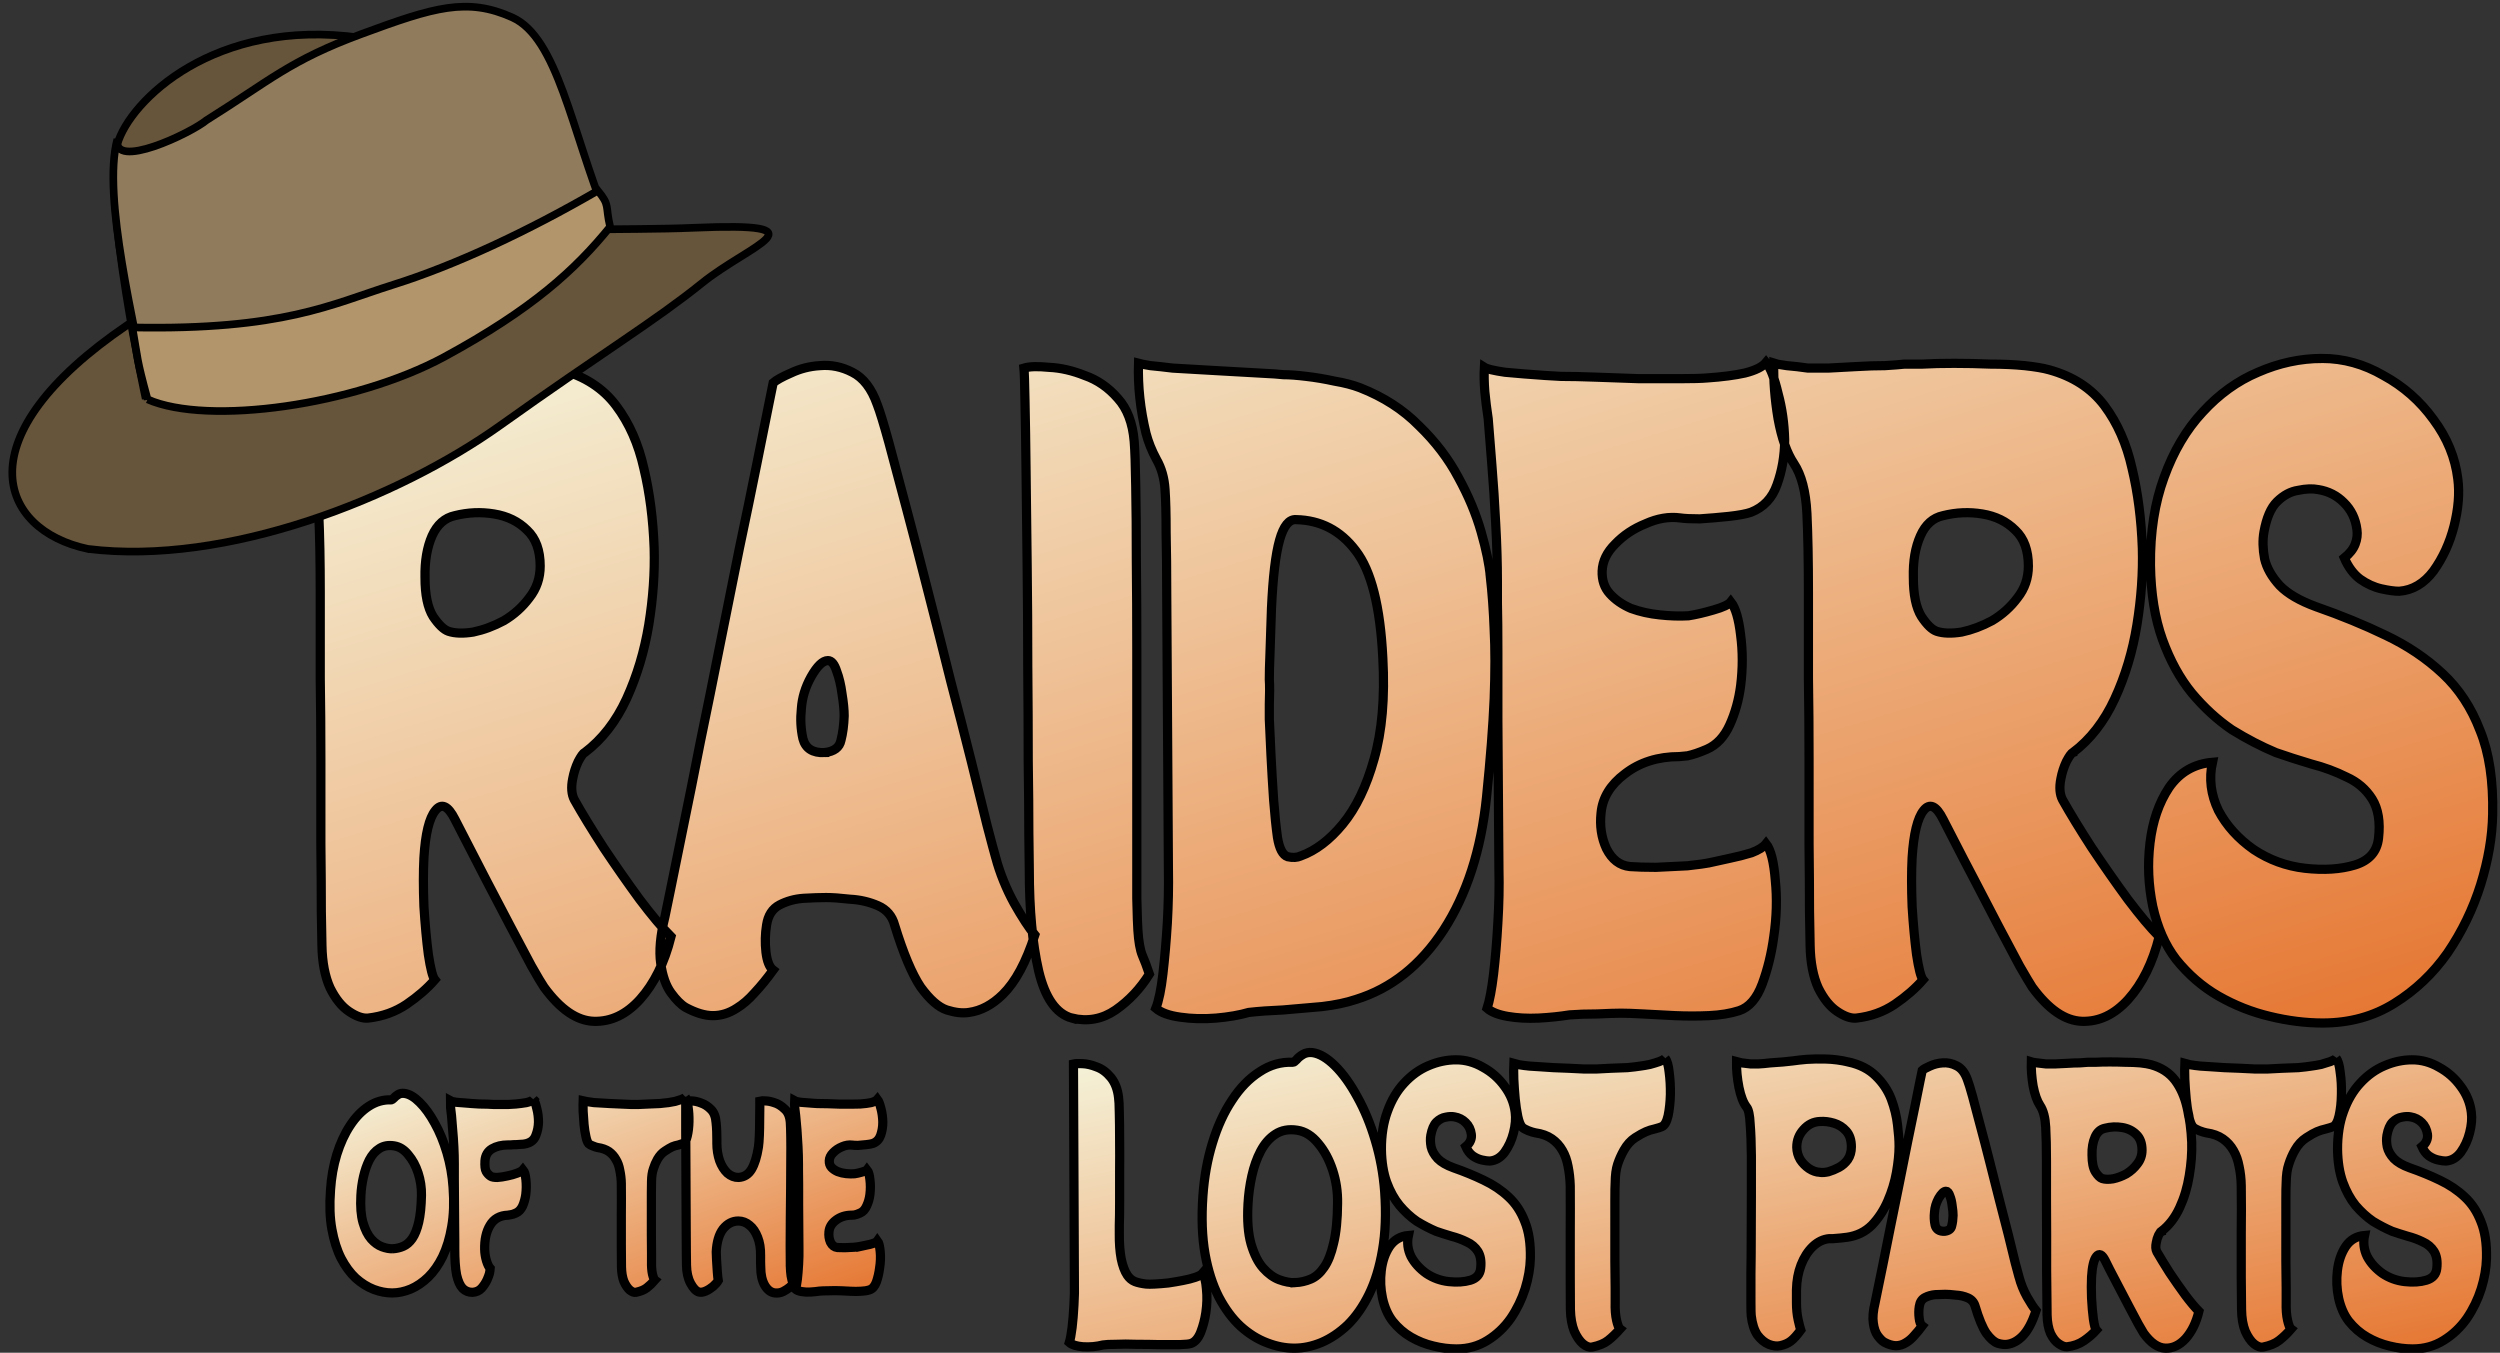
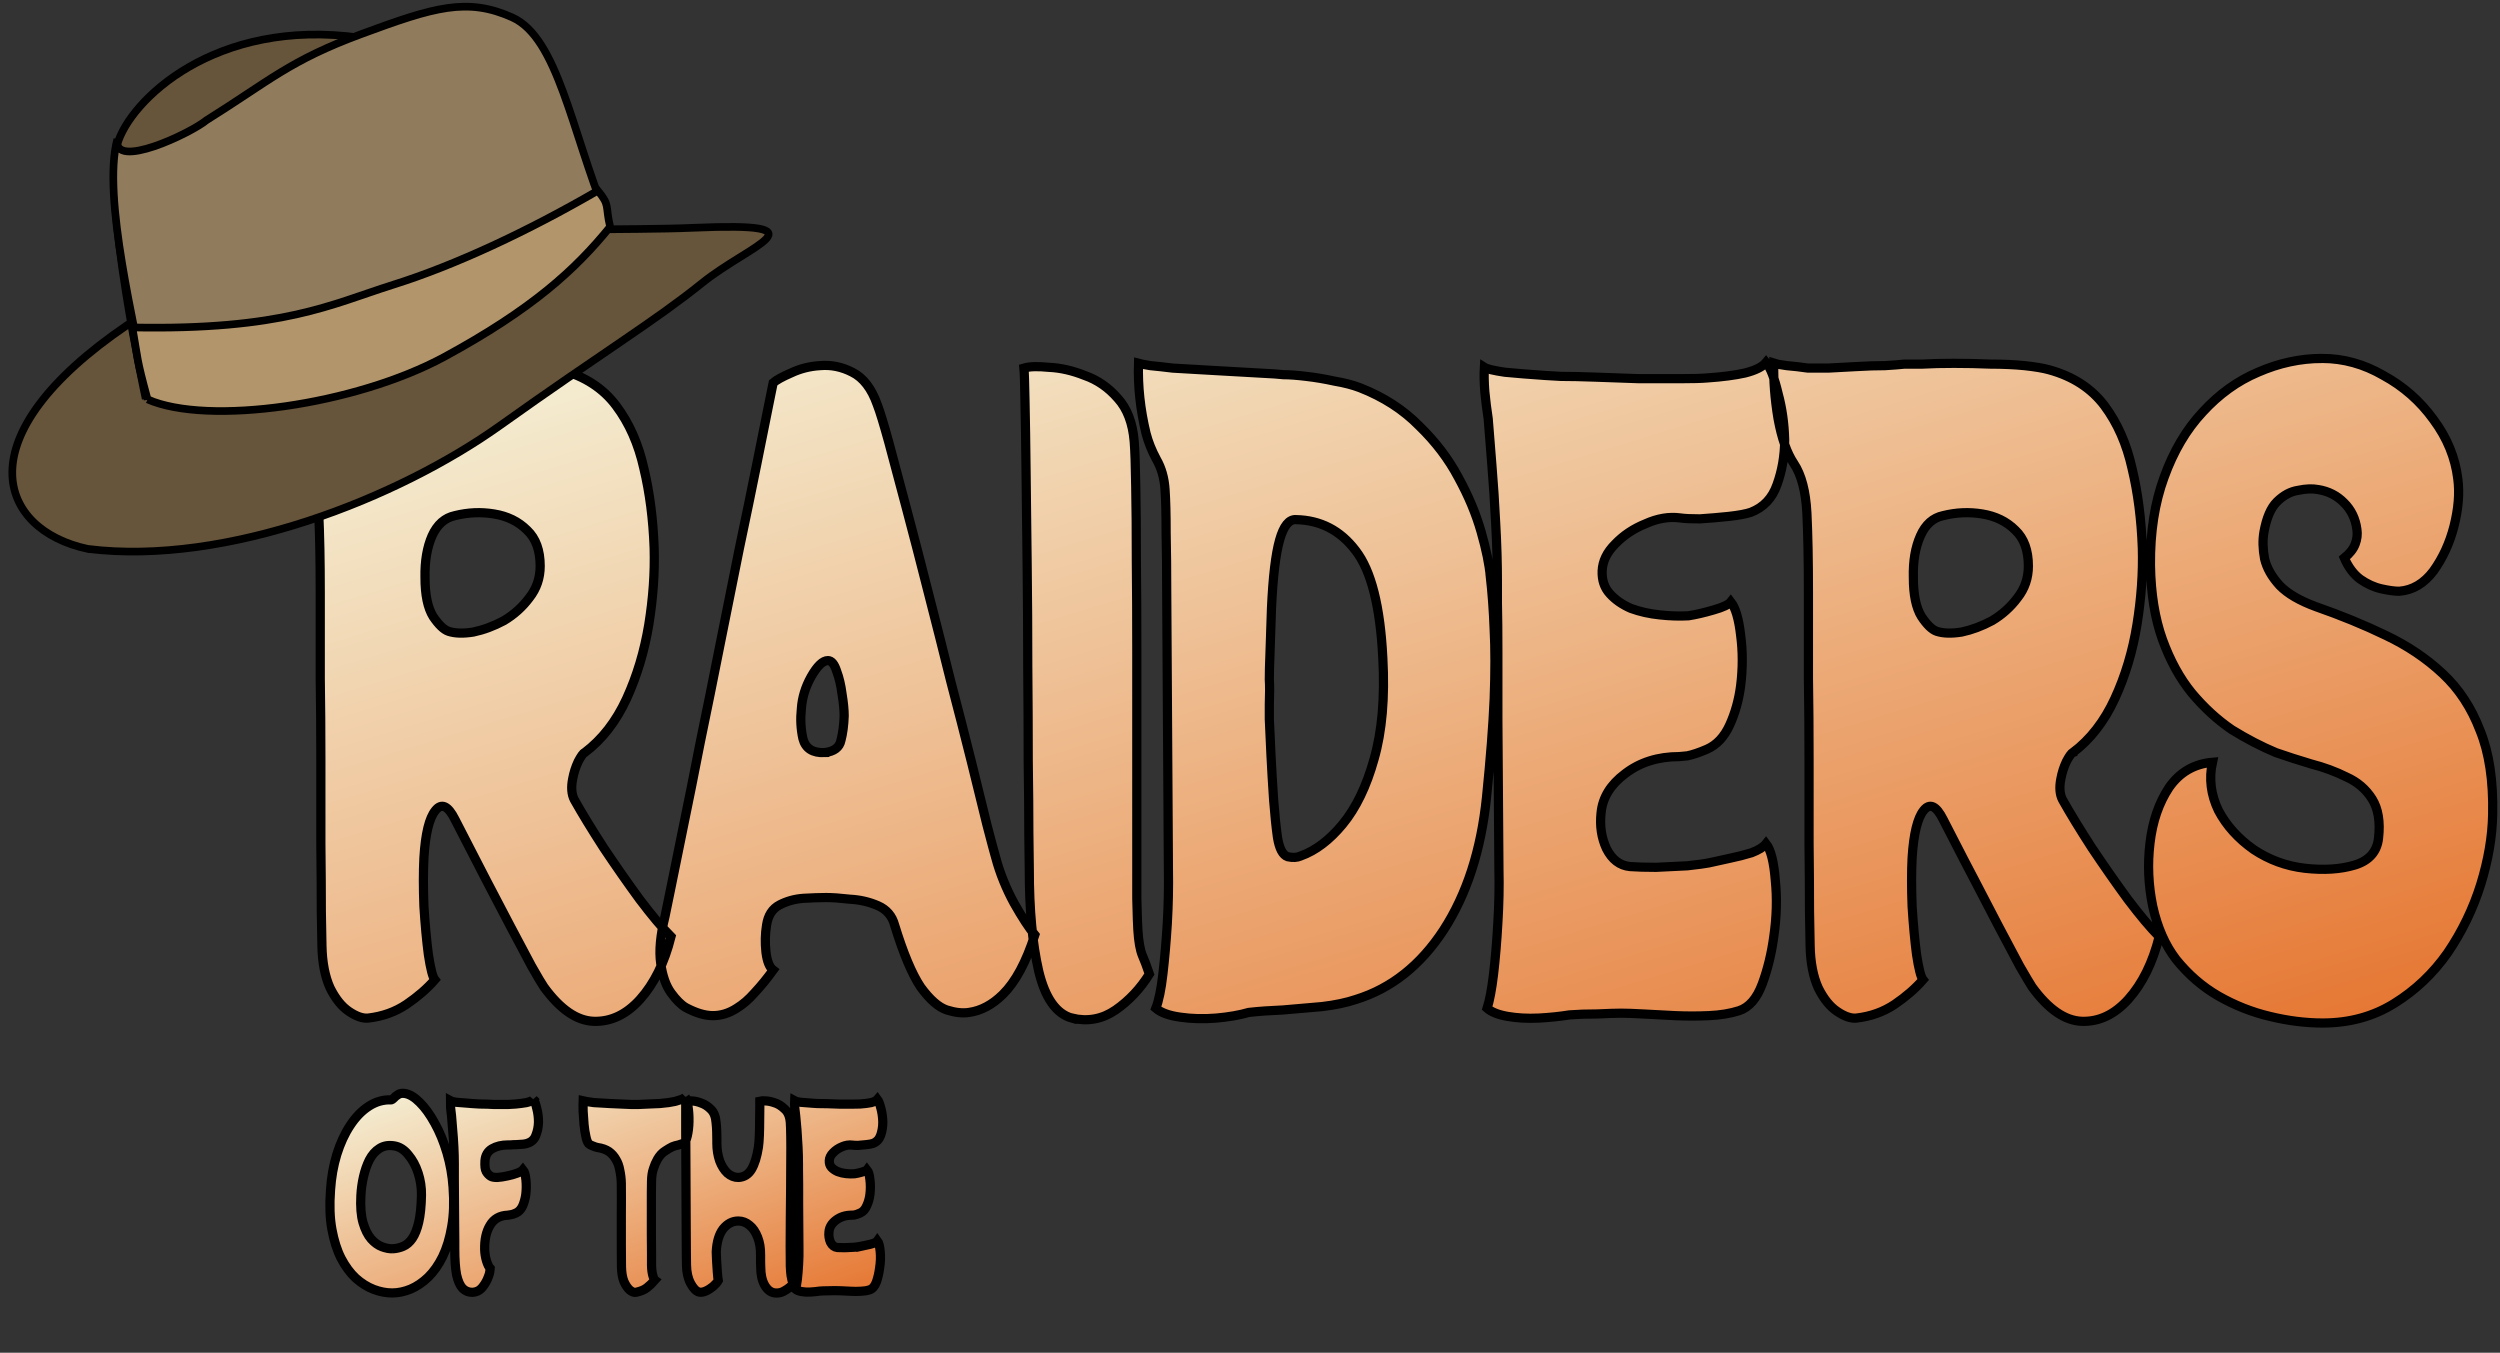
<svg xmlns="http://www.w3.org/2000/svg" version="1.2" viewBox="0 0 1630 882" width="1630" height="882">
  <rect x="0" y="0" width="1630" height="882" fill="#333333" stroke="none" />
  <defs>
    <linearGradient id="linear-gradient" gradientTransform="rotate(45) scale(1.8)">
      <stop offset="0" stop-color="beige" />
      <stop offset="1" stop-color="#e15100" />
    </linearGradient>
  </defs>
  <style>
		.s0 { fill: url(#linear-gradient); stroke: #000000;stroke-width: 6 } 
		.s1 { fill: #66543b;stroke: #000000;stroke-width: 5 } 
		.s2 { fill: #907b5d;stroke: #000000;stroke-width: 5 } 
		.s3 { fill: #b2956b;stroke: #000000;stroke-width: 5 } 
	</style>
  <path id="RAIDERS" class="s0" aria-label="RAIDERS" d="m381.2 490.7q-1.4 0.5-4.2 5.8-2.5 5.3-3.6 11.2-1.7 8.5 1.1 13.8 7.4 13.2 19.1 31.3 11.7 17.5 23.4 33.5 12 15.9 20.5 24.4-6.4 25.5-20.2 40.9-13.4 14.8-30.1 14.3-16.6-0.5-32.5-22.3-2.2-3.2-8.2-13.8-6-11.2-13.8-26-7.8-14.9-15.6-29.8-7.7-14.8-13.4-26-5.7-11.1-7.1-13.8-6.7-13.3-12.7-5.8-6.1 7.4-7.5 30.8-0.7 13.8 0 31.8 1.1 17.6 2.9 31.4 2.1 13.8 4.2 16.4-7.4 8.5-18.4 16-11 7.4-25.1 9-5.3 0.5-12.4-4.3-7.1-4.7-12.4-15.4-5-11.1-5.3-27.6 0-4.2-0.4-22.3 0-18-0.3-44.1 0-26.5 0-54.6 0-28.2-0.4-53.1 0-25 0-40.4 0-15.4 0-15.4 0-31.3-1-52-1.1-21.3-8.5-32.4-6.8-10.1-10.3-29.2-3.2-19.2-2.8-36.1 1.4 0.5 8.5 1.5 7 0.6 13.8 1.6 4.6 0 13.1 0 8.8-0.5 18.7-1 9.9-0.6 18.4-0.6 8.5-0.5 12.8-1 3.2 0 11.7 0 8.8-0.5 20.5-0.5 11.7 0 23.7 0.5 12 0 22.3 1 10.3 1.1 15.9 2.7 23.4 6.4 36.1 23.4 12.8 17 18.1 40.9 5.7 23.8 6.7 52 0.7 23.9-3.5 49.9-4.3 26-14.5 48.3-10.3 22.3-27.3 35.1zm-104.1-114.2q0 17 5.3 25.5 5.4 8 10 9.6 6.3 2.1 16.2 0.5 10-2.1 19.9-7.4 9.9-5.9 16.6-14.9 7.1-9 7.1-20.7 0-15.4-8.5-23.4-8.5-8.5-21.6-10.6-12.7-2.1-25.5 1.1-9.9 2.1-14.9 13.2-4.9 11.2-4.6 27.1zm372.1 182.7q4.2 15.4 12 29.7 7.8 13.8 13.5 20.7-8.5 26.6-20.9 38.8-10.3 10.1-22 11.7-6.3 1-14.5-1.6-8.1-2.7-17-14.9-8.5-12.7-17-40.4-2.4-9-10.9-12.7-8.5-3.7-18.1-4.2-9.5-1.1-15.6-1.1-6 0-14.8 0.5-8.5 0.6-15.6 4.3-7.1 3.7-8.5 13.2-1.4 8.5-0.4 17.6 1.1 9 4.7 11.7-6.1 8.4-12.1 14.8-5.6 6.4-11.7 10.1-7.4 4.8-15.5 4.8-7.8 0-17.7-5.3-4.6-2.7-9.6-9.6-5-6.9-6.7-19.1-1.8-12.2 2.8-30.8 0.4-1.6 3.5-17 3.2-15.4 8.2-40.3 5.3-25.5 11.3-56.3 6.4-30.8 12.8-63.2 6.7-32.9 12.7-63.2 6.4-30.3 11.3-54.7 5-24.4 7.8-38.8 2.9-14.3 2.9-14.3 3.1-2.7 11.6-6.4 8.9-4.2 18.8-4.8 11-1 21.2 4.3 10.7 5.3 16.3 21.2 2.5 6.4 7.5 24.5 4.9 18 11.6 43.5 6.8 25.5 14.2 54.7 7.4 28.7 14.5 57.3 7.4 28.2 13.5 52.6 6 24.4 10.2 41.4 4.3 16.5 5.7 21.3zm-111.5-68.5q9.2-1.1 10.6-8 1.8-6.9 2.1-15.9 0-5.9-1.4-14.4-1.1-8.5-3.5-14.8-2.2-6.9-5.7-6.9-5 0-11 10.6-5.6 10.1-6.3 20.7-1.1 10.1 1 19.6 2.5 9.6 14.2 9.1zm161.1 173.1q-15.3-4.3-21.6-30.8-6.1-26.6-6.1-65.9 0-4.7-0.3-23.9 0-19.1-0.4-47.2 0-28.7-0.3-61.6 0-32.9-0.4-65.9-0.3-32.9-0.7-60.5-0.3-28.1-0.7-46.2-0.3-18-0.7-21.8 5.3-1.6 16.3-0.5 11.3 0.5 23.3 5.3 12.4 4.3 21.6 14.9 9.2 10.1 10.7 28.1 0.7 8.5 1 29.2 0.4 20.2 0.4 48.4 0.3 27.6 0.3 58.9 0 31.3 0 62.1 0 30.3 0 56.3 0 25.5 0 43 0.4 17 0.7 20.7 0.7 11.2 2.9 16.5 2.1 4.8 4.6 12.2-8.9 14.3-22 23.4-13.1 9-28.6 5.3zm272.9-287.8q1.8 15.9 2.5 34.5 1 18.6 0 45.1-1.1 26-5 64.3-5.3 51.5-28 86.5-22.6 34.5-57 45.2-9.5 3.2-22.3 4.7-12.7 1.1-25.4 2.2-12.4 0.5-22.3 1.6-8.9 2.6-21.3 3.7-12.4 1-23.3-0.6-11-1.5-16-5.8 2.9-7.4 4.6-22.3 1.8-15.4 2.9-33.4 1-18.1 0.7-34.6l-1.1-180q0-21.7-0.4-39.8 0-18.1-0.7-28.1-0.7-11.2-5.6-19.7-4.6-8.5-6.8-17-5.6-23.3-4.9-45.6 1.8 0.5 7.8 1.5 6.4 0.6 14.5 1.6 8.8 0.6 27.6 1.6 19.1 1.1 38.9 2.2 0 0 5.7 0.5 6 0 14.9 1.1 8.8 1 18.4 3.1 9.5 1.6 16.6 4.3 23 9 38.6 24.9 15.9 15.4 25.5 33.5 9.9 18 14.9 35.6 4.9 17 6 29.2zm-123.6 182.1q14.6-5.3 27.3-20.7 13.1-15.9 20.5-42.5 7.8-27.1 5.7-65.8-2.5-50.5-17.7-70.1-14.9-19.7-38.9-20.2-6.8-0.5-10.7 13.3-3.9 13.8-5.3 44.6-0.7 20.2-1 30.3-0.4 9.5-0.4 15.9 0.4 6.4 0 16.4 0 0 0 9.6 0.4 9.6 1.1 23.9 0.7 13.8 1.7 28.7 1.1 14.3 2.5 24.4 1.8 11.1 6.7 12.7 5 1.1 8.5-0.5zm267 4.3q4.9-1.1 12.3-2.7 7.8-1.6 14.6-3.7 7-2.7 9.5-5.9 4.6 5.9 6 23.9 1.8 17.6-1 36.7-2.2 16.4-7.5 30.8-5.3 14.3-15.2 17.5-8.5 2.7-19.5 3.2-10.9 0.5-22.3 0-11.3-0.5-20.8-1.1-9.2-0.5-14.2-0.5-5 0-15.6 0.5-10.2 0-18 0.6-9.2 1.5-20.2 2.1-11 0.5-20.2-1.1-9.2-1.6-13.4-5.3 2.4-7.4 4.2-22.3 1.8-15.4 2.8-33.4 1.1-18.1 0.7-34.6l-0.7-97.1v-45.2q0-19.1-0.3-31.8 0-12.8 0-13.8 0-17.6-1.1-37.7-1-20.2-2.5-38.3-1.4-18.6-2.4-30.2-1.4-9.1-2.2-17.6-0.7-9-0.3-15.9 2.5 1.6 13.4 3.2 11.4 1.1 26.2 2.1 1.1 0 10.3 0.6 9.2 0 22.7 0.5 13.8 0.5 28.3 1 14.8 0 26.9 0 12 0 17.7-0.5 14.5-1 24.4-3.2 10.3-2.6 13.8-6.9 4.3 5.3 7.8 20.2 3.9 14.3 4.3 30.3 0 15.4-5 29.2-4.6 13.2-17 18-4.6 1.6-14.5 2.7-9.6 1-18.8 1.6-8.8 0-12.7-0.6-11-1.5-22.7 3.8-11.7 4.7-19.8 13.2-8.1 8-8.5 17.6-0.3 9 5 14.8 5.3 5.9 13.8 9.6 8.8 3.2 18.7 4.2 9.9 1.1 18.8 0.6 7.1-1.1 16.3-3.8 9.2-2.6 11.3-5.3 4.6 5.9 6.4 21.8 2.1 15.9 0 32.9-1.8 13.8-7.1 25.5-5.3 11.7-14.9 15.9-7.4 3.2-12.7 4.3-5.3 0.5-5.3 0.5-20.9 0-35.4 11.2-14.2 10.6-15.6 25.5-1.4 12.7 3.5 23.3 5.4 10.7 15.3 11.7 6.7 0.5 17 0.5 10.6-0.5 20.5-1 10.3-1.1 14.9-2.1zm236.4-71.7q-1.4 0.5-4.2 5.8-2.5 5.3-3.6 11.2-1.7 8.5 1.1 13.8 7.4 13.2 19.1 31.3 11.7 17.5 23.4 33.5 12 15.9 20.5 24.4-6.4 25.5-20.2 40.9-13.4 14.8-30.1 14.3-16.6-0.5-32.5-22.3-2.1-3.2-8.2-13.8-6-11.2-13.8-26-7.8-14.9-15.5-29.8-7.8-14.8-13.5-26-5.7-11.1-7.1-13.8-6.7-13.3-12.7-5.8-6 7.4-7.5 30.8-0.7 13.8 0 31.8 1.1 17.6 2.9 31.4 2.1 13.8 4.2 16.4-7.4 8.5-18.4 16-11 7.4-25.1 9-5.3 0.5-12.4-4.3-7.1-4.7-12.4-15.4-5-11.1-5.3-27.6 0-4.2-0.4-22.3 0-18-0.3-44.1 0-26.5 0-54.6 0-28.2-0.4-53.1 0-25 0-40.4 0-15.4 0-15.4 0-31.3-1-52-1.1-21.3-8.5-32.4-6.8-10.1-10.3-29.2-3.2-19.2-2.8-36.1 1.4 0.5 8.5 1.5 7 0.6 13.8 1.6 4.6 0 13.1 0 8.8-0.5 18.7-1 9.9-0.6 18.4-0.6 8.5-0.5 12.8-1 3.2 0 11.7 0 8.8-0.5 20.5-0.5 11.7 0 23.7 0.5 12.1 0 22.3 1 10.3 1.1 16 2.7 23.3 6.4 36.1 23.4 12.7 17 18 40.9 5.7 23.8 6.7 52 0.7 23.9-3.5 49.9-4.2 26-14.5 48.3-10.3 22.3-27.3 35.1zm-104-114.2q0 17 5.3 25.5 5.3 8 9.9 9.6 6.3 2.1 16.3 0.5 9.9-2.1 19.8-7.4 9.9-5.9 16.6-14.9 7.1-9 7.1-20.7 0-15.4-8.5-23.4-8.5-8.5-21.6-10.6-12.7-2.1-25.5 1.1-9.9 2.1-14.8 13.2-5 11.2-4.6 27.1zm266.5-142.8q20.9 0 40 11.1 19.5 10.6 32.6 28.7 13.4 18 15.9 38.8 1.8 13.8-2.5 30.8-4.2 16.4-13.4 29.2-9.2 12.2-22.3 13.2-4.6 0-11.7-1.6-7.1-1.6-13.8-6.3-6.4-4.8-10.3-13.8 5.3-4.3 7.1-9.1 1.8-4.7 1.1-9.5-1.4-10.6-8.5-17.5-6.8-6.9-16.7-8.5-5.6-1.1-13.1 0.5-7.4 1.1-13.8 7.4-6 5.9-8.5 19.7-1.4 7.9 0.4 17.5 2.1 9 9.9 17.5 7.8 8 23.7 13.8 24.4 8.5 45.3 18.6 21.3 10.1 37.2 25 15.9 14.8 24.4 37.1 8.9 21.8 8.2 54.7-0.4 21.8-7.8 45.7-7.5 23.9-21.6 44.6-14.2 20.2-34.7 32.9-20.5 12.8-46.7 12.8-16.7 0-34.4-4.3-17.7-4.2-33.6-13.3-15.6-9-27.6-23.9-10.6-13.8-15.2-34.5-4.3-20.7-1.8-41.4 2.5-21.2 12.4-36.1 10.3-14.9 28.3-16.5-3.5 16 3.9 31.4 7.8 14.8 23 25.5 15.2 10.1 33.3 12.2 18.7 2.1 32.6-2.1 14.1-4.3 15.5-17.6 1.8-15.9-4.2-25.5-6-9.5-16.7-14.3-10.6-5.3-23-8.5-12.4-3.7-23-7.4-14.1-5.9-28.7-14.9-14.1-9.6-26.1-23.9-11.7-14.3-19.2-35-7.4-20.7-7.8-48.4-0.3-32.3 8.9-57.3 9.2-25.5 25.1-42.5 16-17.5 36.1-26 20.6-9 41.8-9z" />
-   <path id="OF THE" class="s0" aria-label="OF THE" d="m295.4 774.1q1.1 14.5-0.9 25.7-1.9 11.2-5.9 19.5-4 8.1-9.4 13.4-5.4 5.2-11.5 7.8-6.1 2.5-12 2.5-5.9 0-12-2.3-6.2-2.4-11.7-7.3-5.4-5-9.6-13-4-7.9-6-18.9-2-11-0.9-25.6 0.8-12.4 4.1-23.2 3.4-10.9 8.7-18.9 5.3-8.1 12.1-12.5 6.9-4.5 14.7-4.2 0.5 0 1.6-1.1 1-1.2 2.8-2.3 1.7-1.1 4.2-0.8 4.7 0.6 9.9 5.8 5.2 5.1 9.9 13.7 4.7 8.4 7.9 19.2 3.2 10.8 4 22.5zm-39.4 40.1q3.7-0.2 6.9-1.6 3.3-1.4 5.9-5.1 2.6-3.8 4.2-10.6 1.6-6.9 1.8-17.7 0.1-7.5-2.2-14.5-2.3-7-6.4-11.8-4-5-9.2-5.8-5.6-0.9-9.6 1.7-4 2.5-6.6 7.5-2.4 4.8-3.8 10.9-1.4 6.1-1.7 12.3-0.6 10.8 1.4 17.7 2 6.8 5.3 10.6 3.3 3.7 7.1 5.1 3.8 1.4 6.9 1.3zm91.8-97.4q1.2 1.6 2.2 6 1.1 4.2 1.1 8.8-0.1 4.4-1.6 8.3-1.3 3.9-5 5.3-1 0.5-3.2 0.8-2.2 0.2-4.6 0.3-2.3 0-3.9 0.2-1.6 0-1.6 0-6.1 0-10.4 2.5-4.2 2.5-4.6 7.8-0.3 5.1 0.8 7 1.1 1.9 2.9 3.1 1.2 0.8 4.3 0.8 3.1-0.2 6.6-1 3.5-0.7 6.4-1.8 2.9-1.1 3.8-2.2 1.4 1.7 1.9 6.5 0.5 4.7-0.1 9.7-0.6 4.1-2.1 7.5-1.6 3.3-4.3 4.5-2.2 1-3.4 1.1-1.2 0.2-1.9 0.3-7.9 0.3-11.6 6.6-3.7 6.1-3.5 15.7 0.1 3.9 1.2 7.5 1.1 3.5 2.4 4.9-0.1 1.5-0.5 3.4-0.5 1.7-1.5 4-1.4 3-3.6 5.5-2.3 2.5-6 2.7-3.7 0-6.3-2.5-2.6-2.7-4-8.9-1.2-6.3-1.2-17.2 0-0.3 0-5 0-4.7-0.1-11.7 0-7-0.1-14.6 0-7.7-0.1-14.1 0-6.5 0-10 0-5.1-0.3-11-0.3-6-0.8-11.3-0.4-5.4-0.7-8.7-0.4-2.7-0.6-5.2-0.1-2.6-0.1-4.6 0.7 0.4 3.9 0.9 3.4 0.3 7.7 0.6 0.4 0 2.4 0.2 2.1 0.1 4.8 0.3 2.7 0 5.2 0.1 2.6 0.2 4 0.2 1.6 0 4.2 0 2.7 0 5.5 0 2.8-0.2 5-0.3 3.2-0.3 6.8-0.9 3.5-0.8 4.6-2.1zm99.1-1.4q1.2 1.6 1.7 6.1 0.7 4.5 0.6 9.8-0.1 5.2-1.1 9.4-0.9 4-2.7 4.8-0.7 0.3-3 1-2.2 0.4-4.1 1.2-1.7 0.8-4.6 2.7-2.9 1.8-5 5.4-1.7 3-2.7 6.3-1.1 3.1-1.2 8.1-0.1 2-0.1 7.6 0 5.5 0 12.8 0 7.2 0 14.2 0.1 7 0.1 12 0 5 0 5.9-0.1 4.7 0.6 8 0.8 3.3 1.6 3.9-2.6 3-5.2 5-2.5 2-7.2 3-1.7 0.3-3.9-1.4-2.2-1.9-3.9-5.7-1.5-3.9-1.6-9.5 0-5.6-0.1-14.3 0-8.9 0-19.2 0.1-10.5 0-20.9-0.1-4.5-1-8.6-0.7-4.1-2.5-7-1.7-3.1-4.6-5.2-3-2-7.3-2.6-1.2-0.2-3.1-1-2-0.7-2.8-1.5-1.1-1.3-1.8-4.7-0.8-3.6-1.2-7.8-0.4-4.4-0.6-8.6-0.1-4.2 0-6.8 0.4 0.1 2.3 0.4 2 0.3 4.7 0.7 2.7 0.1 5.3 0.3 1.9 0.1 5 0.3 3.2 0.1 6.8 0.3 3.7 0.1 6.9 0.3 3.2 0 5.3 0 2.8-0.2 6.6-0.3 3.7-0.2 7.1-0.3 3.6-0.3 5.6-0.6 2.1-0.4 4.4-0.8 2.4-0.7 4.2-1.3 1.8-0.8 2.5-1.4zm68.4 110.6q0.1 2.8 0.5 5.8 0.5 3 1.3 5.3-0.4 0.6-2.2 2.2-1.8 1.5-4.3 2.8-2.5 1.2-5.3 0.9-4-0.4-6.7-5-2.6-4.6-2.6-11.8-0.1-1.6-0.1-3.3 0-1.7 0-4.4 0.1-6.8-1.9-11.8-2-5.2-5.3-7.8-3.3-2.8-7.3-2.8-5.7 0-9.9 5.1-4 5.2-4.5 15 0 1.4 0.2 5.3 0.2 3.9 0.5 7.8 0.3 3.9 0.6 5.6-1.1 1.9-3.4 3.9-2.3 1.9-4.8 3-2.5 1.1-4.4 0.6-2.8-0.8-5.4-5.6-2.6-4.8-2.7-12 0-1.4-0.1-7.8 0-6.6-0.1-16.2 0-9.7-0.1-20.8 0-11.2-0.1-22.1 0-11-0.1-20 0-9.1 0-14.5 0-5.5 0-5.5 1.1-0.3 3.9-0.1 2.9 0.1 6.2 1.4 3.5 1.2 6.4 4.2 2.9 2.9 3.3 8.6 0.3 2.6 0.4 5.7 0.1 3.1 0.1 5.5 0 2.2 0 2.2 0 6.1 1.8 11.4 1.9 5.1 5.1 8.1 3.4 2.9 7.2 2.8 5.5-0.3 8.5-5.3 3-5 4.5-14.5 0.4-2.7 0.6-7.5 0.2-5 0.2-10.2 0.1-5.1 0.1-8.7 0-3.6 0-3.6 1.2-0.3 3.8-0.1 2.6 0.1 5.5 1.1 3.6 1 6.9 4.2 3.3 2.9 3.7 8.9 0.2 2.9 0.3 9.5 0.1 6.5 0 15.3 0 8.5-0.1 18.4-0.1 9.6-0.2 19.3-0.1 9.5-0.1 17.8 0 8.1 0.1 13.7zm46.1-13.4q1.4-0.3 3.6-0.8 2.3-0.4 4.3-1.1 2.1-0.7 2.8-1.7 1.3 1.7 1.8 7 0.5 5.2-0.4 10.8-0.6 4.8-2.1 9.1-1.6 4.2-4.5 5.1-2.5 0.8-5.7 0.9-3.3 0.2-6.6 0-3.3-0.1-6.1-0.3-2.7-0.1-4.2-0.1-1.4 0-4.6 0.1-3 0-5.3 0.2-2.7 0.4-5.9 0.6-3.2 0.2-5.9-0.3-2.7-0.5-4-1.6 0.8-2.2 1.3-6.5 0.5-4.5 0.8-9.8 0.3-5.4 0.2-10.2l-0.2-28.5v-13.3q0-5.6-0.1-9.4 0-3.7 0-4 0-5.2-0.3-11.1-0.3-5.9-0.7-11.2-0.4-5.5-0.8-8.9-0.4-2.7-0.6-5.2-0.2-2.6-0.1-4.6 0.7 0.4 4 0.9 3.3 0.3 7.7 0.6 0.3 0 3 0.2 2.7 0 6.6 0.1 4.1 0.2 8.4 0.3 4.3 0 7.9 0 3.5 0 5.2-0.1 4.2-0.3 7.1-0.9 3-0.8 4.1-2.1 1.2 1.6 2.3 6 1.1 4.2 1.2 8.8 0 4.6-1.4 8.6-1.4 3.9-5 5.3-1.4 0.5-4.3 0.8-2.8 0.3-5.5 0.5-2.6 0-3.7-0.2-3.3-0.4-6.7 1.1-3.4 1.4-5.8 3.9-2.4 2.4-2.5 5.2-0.1 2.6 1.4 4.3 1.6 1.7 4.1 2.8 2.6 1 5.5 1.3 2.9 0.3 5.5 0.1 2.1-0.3 4.8-1.1 2.7-0.7 3.3-1.5 1.4 1.7 1.9 6.4 0.6 4.7 0 9.7-0.5 4-2.1 7.4-1.5 3.5-4.3 4.7-2.2 1-3.8 1.3-1.6 0.1-1.6 0.1-6.1 0-10.4 3.3-4.1 3.1-4.5 7.5-0.4 3.7 1 6.9 1.6 3.1 4.5 3.4 2 0.1 5 0.1 3.1-0.1 6-0.3 3-0.3 4.4-0.6z" />
-   <path id="LOST PARTS" class="s0" aria-label="LOST PARTS" d="m784 830.3q2 2.5 2.6 10.1 0.8 7.4-0.4 15.5-1 6.7-3.4 12.9-2.5 6-6.5 7.2-1.5 0.5-7.1 0.7-5.5 0-13.1 0-7.3-0.2-15-0.2-7.6-0.3-13.6 0-5.9 0-8.3 0.4-6.3 1.6-13 1.2-6.4-0.5-9-2.8 1-3.2 1.8-9.7 0.8-6.7 1.2-14.5 0.5-7.9 0.3-15.1l-0.6-142.3q1.7-0.4 5.9-0.2 4.3 0.2 9.1 2.1 5.2 1.8 9.4 6.9 4.1 5.1 5 13 0.4 2.5 0.5 10.1 0.2 7.4 0.2 17.6 0.1 10.1 0 20.8 0 10.6 0 19.8 0 9.3-0.2 15 0 5.8 0 5.8-0.1 8.8 1.2 16 1.4 6.9 4 10.8 2 3 5 4.2 2.9 1.1 7.2 1.6 1.9 0.2 5.7 0 4-0.2 8.8-0.7 4.8-0.7 9.4-1.6 4.8-0.9 8.3-2.1 3.5-1.2 4.6-2.5zm118.8-53.4q1.5 21.5-1.4 38.1-2.8 16.6-8.8 28.9-5.9 12-13.9 19.9-8 7.6-17.1 11.5-8.9 3.7-17.7 3.7-8.8 0-17.8-3.5-9.1-3.4-17.3-10.8-8-7.4-14.2-19.2-6-11.8-8.9-27.9-2.9-16.4-1.4-37.9 1.3-18.5 6.2-34.4 4.9-16.2 12.8-28 7.8-12 18-18.5 10.1-6.7 21.7-6.2 0.8 0 2.3-1.6 1.5-1.9 4.2-3.5 2.6-1.6 6.3-1.2 6.9 1 14.6 8.6 7.7 7.6 14.6 20.3 7 12.5 11.7 28.4 4.8 16 6.1 33.3zm-58.4 59.4q5.4-0.3 10.1-2.3 5-2.1 8.8-7.7 3.9-5.5 6.2-15.7 2.5-10.1 2.6-26.1 0.2-11.1-3.2-21.5-3.4-10.4-9.4-17.5-6-7.4-13.7-8.6-8.3-1.3-14.2 2.6-5.8 3.7-9.7 11.1-3.7 7.1-5.7 16.1-2 9-2.5 18.3-0.9 15.9 2 26.1 3 10.2 7.9 15.7 4.9 5.5 10.5 7.6 5.7 2.1 10.3 1.9zm105-145.3q9.1 0 17.4 4.8 8.5 4.6 14.2 12.5 5.8 7.8 6.9 16.9 0.8 6-1.1 13.4-1.8 7.1-5.8 12.7-4 5.3-9.7 5.7-2 0-5.1-0.7-3.1-0.7-6-2.7-2.8-2.1-4.5-6 2.3-1.9 3.1-4 0.8-2 0.5-4.1-0.6-4.6-3.7-7.6-3-3-7.3-3.7-2.4-0.5-5.7 0.2-3.2 0.5-6 3.2-2.6 2.6-3.7 8.6-0.6 3.4 0.2 7.6 0.9 3.9 4.3 7.6 3.4 3.5 10.3 6 10.6 3.7 19.7 8.1 9.3 4.4 16.2 10.9 6.9 6.4 10.6 16.1 3.9 9.5 3.6 23.8-0.2 9.5-3.4 19.9-3.3 10.4-9.4 19.4-6.2 8.8-15.1 14.3-8.9 5.6-20.3 5.6-7.3 0-15-1.9-7.7-1.8-14.6-5.8-6.8-3.9-12-10.4-4.6-6-6.6-15-1.9-9-0.8-18 1.1-9.2 5.4-15.7 4.5-6.5 12.3-7.2-1.5 7 1.7 13.7 3.4 6.4 10 11.1 6.6 4.4 14.5 5.3 8.1 0.9 14.2-0.9 6.1-1.9 6.7-7.7 0.8-6.9-1.8-11.1-2.6-4.1-7.3-6.2-4.6-2.3-10-3.7-5.4-1.6-10-3.2-6.1-2.6-12.5-6.5-6.1-4.2-11.3-10.4-5.1-6.2-8.4-15.2-3.2-9-3.4-21.1-0.1-14 3.9-24.9 4-11.1 10.9-18.5 7-7.6 15.7-11.3 9-3.9 18.2-3.9zm136.3-1q1.9 2.4 2.6 9.1 0.9 6.7 0.8 14.5-0.2 7.6-1.5 13.9-1.4 6-4.1 7.1-1 0.5-4.4 1.4-3.3 0.7-6 1.9-2.6 1.1-7 3.9-4.3 2.8-7.3 8.1-2.5 4.4-4.1 9.2-1.5 4.6-1.6 12-0.2 3-0.2 11.3 0 8.1 0 19 0 10.6 0 21 0.2 10.4 0.2 17.8 0 7.4 0 8.8-0.2 6.9 0.9 11.8 1.1 4.8 2.3 5.7-3.9 4.4-7.7 7.4-3.7 3-10.6 4.4-2.7 0.5-5.9-2.1-3.2-2.7-5.7-8.3-2.3-5.8-2.5-14.1 0-8.3-0.1-21.2 0-13.2 0-28.4 0.1-15.5 0-31-0.2-6.7-1.4-12.7-1.1-6-3.7-10.4-2.6-4.6-6.9-7.6-4.3-3-10.8-3.9-1.7-0.3-4.6-1.4-2.9-1.2-4-2.3-1.7-1.9-2.8-7-1.1-5.3-1.7-11.5-0.6-6.5-0.9-12.7-0.2-6.3 0-10.2 0.6 0.2 3.4 0.7 2.9 0.5 6.9 0.9 4 0.3 7.9 0.5 2.7 0.2 7.4 0.5 4.7 0.2 10.1 0.4 5.4 0.2 10.2 0.5 4.8 0 7.8 0 4.2-0.3 9.7-0.5 5.6-0.2 10.7-0.4 5.2-0.5 8.3-1 3.1-0.4 6.4-1.1 3.6-1 6.2-1.9 2.8-1.1 3.7-2.1zm119.4 2.4q11.3 2.5 18 9.2 6.7 6.5 10 15 3.2 8.6 4.1 16.9 1 8.1 1 13.8 0 7.4-1.7 17.1-1.7 9.5-5.7 18.7-3.9 9-10.3 15.7-6.5 6.5-16.2 7.9-1.7 0.2-4.3 0.5-2.6 0.2-4.8 0.4-2 0-2.5 0-5.8 0.5-10.7 5.1-4.8 4.6-7.7 12-2.8 7.2-3 16.2v8.5q0 6 1.1 11.1 1.1 4.9 1.7 6.7-3.7 5.1-6.5 7.2-2.7 2.1-6.9 3-3.4 0.7-7.5-0.9-4-1.7-7.3-6-3.2-4.7-4.1-12.7-0.2-1.4-0.2-8.8 0-7.6 0-18.7 0.2-11.4 0.2-24.8 0.1-13.4 0.1-26.8 0-13.3 0-24.9-0.1-12.5-0.8-21-0.4-8.6-2.3-10.9-3.2-4.1-5-12.9-1.7-8.8-1.6-16.6 0.6 0.2 3.4 0.6 2.8 0.3 5.9 0.7 1.5 0 5 0 3.6-0.2 7.7-0.7 4.3-0.4 8.3-0.6 4.1-0.5 6.5-0.7 3.4-0.5 8.9-1 5.7-0.4 12.8-0.2 7.1 0.2 14.4 1.9zm-18.4 72q2.2 0.3 5.4-0.4 3.4-1 6.8-2.8 3.5-1.9 5.8-5.1 2.4-3.5 2.4-8.3 0-6.7-3.4-10.4-3.3-3.7-8-5.1-4.7-1.4-9-1.1-6.3 0.2-10.8 5.3-4.4 4.8-4.4 11.5 0.1 4.4 2.3 8.1 2.3 3.5 5.7 5.8 3.5 2.3 7.2 2.5zm129.7 68.2q1.8 6.7 5.2 12.9 3.4 6 5.9 9-3.7 11.6-9.1 16.9-4.5 4.4-9.6 5.1-2.7 0.4-6.3-0.7-3.5-1.2-7.4-6.5-3.7-5.5-7.3-17.6-1.1-3.9-4.8-5.5-3.7-1.6-7.9-1.8-4.1-0.5-6.8-0.5-2.6 0-6.4 0.2-3.7 0.3-6.8 1.9-3.1 1.6-3.7 5.7-0.6 3.7-0.1 7.7 0.4 3.9 2 5.1-2.7 3.6-5.3 6.4-2.4 2.8-5.1 4.4-3.2 2.1-6.7 2.1-3.4 0-7.7-2.3-2-1.2-4.2-4.2-2.2-3-2.9-8.3-0.8-5.3 1.2-13.4 0.2-0.7 1.5-7.4 1.4-6.7 3.6-17.5 2.3-11.1 4.9-24.5 2.8-13.4 5.6-27.5 2.9-14.3 5.5-27.5 2.8-13.2 4.9-23.8 2.2-10.6 3.4-16.9 1.3-6.2 1.3-6.2 1.3-1.2 5-2.8 3.9-1.8 8.2-2.1 4.8-0.4 9.2 1.9 4.7 2.3 7.1 9.2 1.1 2.8 3.3 10.7 2.1 7.8 5 18.9 3 11.1 6.2 23.8 3.2 12.5 6.3 24.9 3.2 12.3 5.9 22.9 2.6 10.6 4.4 18 1.9 7.2 2.5 9.3zm-48.5-29.8q4-0.5 4.6-3.5 0.8-3 0.9-6.9 0-2.6-0.6-6.3-0.4-3.7-1.5-6.4-1-3-2.5-3-2.1 0-4.8 4.6-2.4 4.4-2.7 9-0.5 4.4 0.4 8.5 1.1 4.2 6.2 4zm141.4 0q-0.7 0.2-1.9 2.5-1.1 2.3-1.5 4.9-0.8 3.7 0.4 6 3.3 5.7 8.3 13.6 5.1 7.6 10.2 14.6 5.2 6.9 8.9 10.6-2.7 11.1-8.7 17.8-5.9 6.4-13.1 6.2-7.3-0.2-14.2-9.7-0.9-1.4-3.5-6-2.7-4.9-6-11.3-3.4-6.5-6.8-13-3.4-6.4-5.9-11.3-2.4-4.8-3-6-3-5.8-5.6-2.5-2.6 3.2-3.2 13.4-0.3 6 0 13.8 0.4 7.7 1.2 13.7 0.9 6 1.9 7.1-3.3 3.7-8.1 7-4.7 3.2-10.9 3.9-2.3 0.2-5.4-1.9-3.1-2-5.4-6.7-2.1-4.8-2.3-12 0-1.8-0.1-9.7 0-7.8-0.2-19.2 0-11.5 0-23.7 0-12.3-0.1-23.1 0-10.9 0-17.6 0-6.7 0-6.7 0-13.6-0.5-22.6-0.5-9.3-3.7-14.1-2.9-4.4-4.5-12.7-1.4-8.4-1.2-15.7 0.6 0.2 3.7 0.6 3.1 0.3 6 0.7 2 0 5.7 0 3.9-0.2 8.2-0.4 4.3-0.3 8-0.3 3.7-0.2 5.5-0.4 1.4 0 5.1 0 3.8-0.2 8.9-0.2 5.1 0 10.3 0.2 5.3 0 9.8 0.4 4.4 0.5 6.9 1.2 10.1 2.8 15.7 10.2 5.5 7.4 7.8 17.8 2.5 10.3 3 22.6 0.3 10.4-1.6 21.7-1.8 11.3-6.3 21-4.5 9.7-11.8 15.3zm-45.3-49.7q0 7.4 2.3 11.1 2.3 3.5 4.3 4.2 2.8 0.9 7.1 0.2 4.3-0.9 8.6-3.2 4.3-2.6 7.2-6.5 3.1-3.9 3.1-9 0-6.7-3.7-10.2-3.7-3.7-9.4-4.6-5.5-0.9-11 0.5-4.4 0.9-6.5 5.7-2.2 4.9-2 11.8zm159.2-63.1q1.9 2.4 2.6 9.1 1 6.7 0.8 14.5-0.1 7.6-1.5 13.9-1.4 6-4 7.1-1.1 0.5-4.5 1.4-3.2 0.7-6 1.9-2.6 1.1-6.9 3.9-4.4 2.8-7.4 8.1-2.5 4.4-4 9.2-1.6 4.6-1.7 12-0.2 3-0.2 11.3 0 8.1 0 19 0 10.6 0 21 0.2 10.4 0.2 17.8 0 7.4 0 8.8-0.2 6.9 0.9 11.8 1.1 4.8 2.3 5.7-3.8 4.4-7.7 7.4-3.7 3-10.6 4.4-2.6 0.5-5.9-2.1-3.2-2.7-5.7-8.3-2.3-5.8-2.4-14.1 0-8.3-0.2-21.2 0-13.2 0-28.4 0.2-15.5 0-31-0.1-6.7-1.4-12.7-1.1-6-3.7-10.4-2.6-4.6-6.9-7.6-4.3-3-10.8-3.9-1.7-0.3-4.6-1.4-2.9-1.2-4-2.3-1.7-1.9-2.8-7-1.1-5.3-1.7-11.5-0.6-6.5-0.9-12.7-0.2-6.3 0-10.2 0.6 0.2 3.4 0.7 2.9 0.5 6.9 0.9 4 0.3 7.9 0.5 2.7 0.2 7.4 0.5 4.7 0.2 10.1 0.4 5.4 0.2 10.2 0.5 4.8 0 7.8 0 4.2-0.3 9.8-0.5 5.5-0.2 10.6-0.4 5.2-0.5 8.3-1 3.1-0.4 6.5-1.1 3.5-1 6.1-1.9 2.8-1.1 3.7-2.1zm49.6 1q9.1 0 17.4 4.8 8.5 4.6 14.2 12.5 5.8 7.8 6.9 16.9 0.8 6-1.1 13.4-1.8 7.1-5.8 12.7-4 5.3-9.7 5.7-2 0-5.1-0.7-3.1-0.7-6-2.7-2.8-2.1-4.5-6 2.3-1.9 3.1-4 0.8-2 0.5-4.1-0.7-4.6-3.7-7.6-3-3-7.3-3.7-2.4-0.5-5.7 0.2-3.2 0.5-6 3.2-2.6 2.6-3.7 8.6-0.6 3.4 0.2 7.6 0.9 3.9 4.3 7.6 3.4 3.5 10.3 6 10.6 3.7 19.7 8.1 9.3 4.4 16.2 10.9 6.9 6.4 10.6 16.1 3.9 9.5 3.6 23.8-0.2 9.5-3.4 19.9-3.3 10.4-9.4 19.4-6.2 8.8-15.1 14.3-8.9 5.6-20.3 5.6-7.3 0-15-1.9-7.7-1.8-14.6-5.8-6.8-3.9-12-10.4-4.6-6-6.6-15-1.9-9-0.8-18 1.1-9.2 5.4-15.7 4.4-6.5 12.3-7.2-1.5 7 1.7 13.7 3.4 6.4 10 11.1 6.6 4.4 14.5 5.3 8.1 0.9 14.1-0.9 6.2-1.9 6.8-7.7 0.8-6.9-1.8-11.1-2.6-4.1-7.3-6.2-4.6-2.3-10-3.7-5.4-1.6-10-3.2-6.1-2.6-12.5-6.5-6.1-4.2-11.4-10.4-5-6.2-8.3-15.2-3.2-9-3.4-21.1-0.1-14 3.9-24.9 4-11.1 10.9-18.5 7-7.6 15.7-11.3 9-3.9 18.2-3.9z" />
+   <path id="OF THE" class="s0" aria-label="OF THE" d="m295.4 774.1q1.1 14.5-0.9 25.7-1.9 11.2-5.9 19.5-4 8.1-9.4 13.4-5.4 5.2-11.5 7.8-6.1 2.5-12 2.5-5.9 0-12-2.3-6.2-2.4-11.7-7.3-5.4-5-9.6-13-4-7.9-6-18.9-2-11-0.9-25.6 0.8-12.4 4.1-23.2 3.4-10.9 8.7-18.9 5.3-8.1 12.1-12.5 6.9-4.5 14.7-4.2 0.5 0 1.6-1.1 1-1.2 2.8-2.3 1.7-1.1 4.2-0.8 4.7 0.6 9.9 5.8 5.2 5.1 9.9 13.7 4.7 8.4 7.9 19.2 3.2 10.8 4 22.5m-39.4 40.1q3.7-0.2 6.9-1.6 3.3-1.4 5.9-5.1 2.6-3.8 4.2-10.6 1.6-6.9 1.8-17.7 0.1-7.5-2.2-14.5-2.3-7-6.4-11.8-4-5-9.2-5.8-5.6-0.9-9.6 1.7-4 2.5-6.6 7.5-2.4 4.8-3.8 10.9-1.4 6.1-1.7 12.3-0.6 10.8 1.4 17.7 2 6.8 5.3 10.6 3.3 3.7 7.1 5.1 3.8 1.4 6.9 1.3zm91.8-97.4q1.2 1.6 2.2 6 1.1 4.2 1.1 8.8-0.1 4.4-1.6 8.3-1.3 3.9-5 5.3-1 0.5-3.2 0.8-2.2 0.2-4.6 0.3-2.3 0-3.9 0.2-1.6 0-1.6 0-6.1 0-10.4 2.5-4.2 2.5-4.6 7.8-0.3 5.1 0.8 7 1.1 1.9 2.9 3.1 1.2 0.8 4.3 0.8 3.1-0.2 6.6-1 3.5-0.7 6.4-1.8 2.9-1.1 3.8-2.2 1.4 1.7 1.9 6.5 0.5 4.7-0.1 9.7-0.6 4.1-2.1 7.5-1.6 3.3-4.3 4.5-2.2 1-3.4 1.1-1.2 0.2-1.9 0.3-7.9 0.3-11.6 6.6-3.7 6.1-3.5 15.7 0.1 3.9 1.2 7.5 1.1 3.5 2.4 4.9-0.1 1.5-0.5 3.4-0.5 1.7-1.5 4-1.4 3-3.6 5.5-2.3 2.5-6 2.7-3.7 0-6.3-2.5-2.6-2.7-4-8.9-1.2-6.3-1.2-17.2 0-0.3 0-5 0-4.7-0.1-11.7 0-7-0.1-14.6 0-7.7-0.1-14.1 0-6.5 0-10 0-5.1-0.3-11-0.3-6-0.8-11.3-0.4-5.4-0.7-8.7-0.4-2.7-0.6-5.2-0.1-2.6-0.1-4.6 0.7 0.4 3.9 0.9 3.4 0.3 7.7 0.6 0.4 0 2.4 0.2 2.1 0.1 4.8 0.3 2.7 0 5.2 0.1 2.6 0.2 4 0.2 1.6 0 4.2 0 2.7 0 5.5 0 2.8-0.2 5-0.3 3.2-0.3 6.8-0.9 3.5-0.8 4.6-2.1zm99.1-1.4q1.2 1.6 1.7 6.1 0.7 4.5 0.6 9.8-0.1 5.2-1.1 9.4-0.9 4-2.7 4.8-0.7 0.3-3 1-2.2 0.4-4.1 1.2-1.7 0.8-4.6 2.7-2.9 1.8-5 5.4-1.7 3-2.7 6.3-1.1 3.1-1.2 8.1-0.1 2-0.1 7.6 0 5.5 0 12.8 0 7.2 0 14.2 0.1 7 0.1 12 0 5 0 5.9-0.1 4.7 0.6 8 0.8 3.3 1.6 3.9-2.6 3-5.2 5-2.5 2-7.2 3-1.7 0.3-3.9-1.4-2.2-1.9-3.9-5.7-1.5-3.9-1.6-9.5 0-5.6-0.1-14.3 0-8.9 0-19.2 0.1-10.5 0-20.9-0.1-4.5-1-8.6-0.7-4.1-2.5-7-1.7-3.1-4.6-5.2-3-2-7.3-2.6-1.2-0.2-3.1-1-2-0.7-2.8-1.5-1.1-1.3-1.8-4.7-0.8-3.6-1.2-7.8-0.4-4.4-0.6-8.6-0.1-4.2 0-6.8 0.4 0.1 2.3 0.4 2 0.3 4.7 0.7 2.7 0.1 5.3 0.3 1.9 0.1 5 0.3 3.2 0.1 6.8 0.3 3.7 0.1 6.9 0.3 3.2 0 5.3 0 2.8-0.2 6.6-0.3 3.7-0.2 7.1-0.3 3.6-0.3 5.6-0.6 2.1-0.4 4.4-0.8 2.4-0.7 4.2-1.3 1.8-0.8 2.5-1.4zm68.4 110.6q0.1 2.8 0.5 5.8 0.5 3 1.3 5.3-0.4 0.6-2.2 2.2-1.8 1.5-4.3 2.8-2.5 1.2-5.3 0.9-4-0.4-6.7-5-2.6-4.6-2.6-11.8-0.1-1.6-0.1-3.3 0-1.7 0-4.4 0.1-6.8-1.9-11.8-2-5.2-5.3-7.8-3.3-2.8-7.3-2.8-5.7 0-9.9 5.1-4 5.2-4.5 15 0 1.4 0.2 5.3 0.2 3.9 0.5 7.8 0.3 3.9 0.6 5.6-1.1 1.9-3.4 3.9-2.3 1.9-4.8 3-2.5 1.1-4.4 0.6-2.8-0.8-5.4-5.6-2.6-4.8-2.7-12 0-1.4-0.1-7.8 0-6.6-0.1-16.2 0-9.7-0.1-20.8 0-11.2-0.1-22.1 0-11-0.1-20 0-9.1 0-14.5 0-5.5 0-5.5 1.1-0.3 3.9-0.1 2.9 0.1 6.2 1.4 3.5 1.2 6.4 4.2 2.9 2.9 3.3 8.6 0.3 2.6 0.4 5.7 0.1 3.1 0.1 5.5 0 2.2 0 2.2 0 6.1 1.8 11.4 1.9 5.1 5.1 8.1 3.4 2.9 7.2 2.8 5.5-0.3 8.5-5.3 3-5 4.5-14.5 0.4-2.7 0.6-7.5 0.2-5 0.2-10.2 0.1-5.1 0.1-8.7 0-3.6 0-3.6 1.2-0.3 3.8-0.1 2.6 0.1 5.5 1.1 3.6 1 6.9 4.2 3.3 2.9 3.7 8.9 0.2 2.9 0.3 9.5 0.1 6.5 0 15.3 0 8.5-0.1 18.4-0.1 9.6-0.2 19.3-0.1 9.5-0.1 17.8 0 8.1 0.1 13.7zm46.1-13.4q1.4-0.3 3.6-0.8 2.3-0.4 4.3-1.1 2.1-0.7 2.8-1.7 1.3 1.7 1.8 7 0.5 5.2-0.4 10.8-0.6 4.8-2.1 9.1-1.6 4.2-4.5 5.1-2.5 0.8-5.7 0.9-3.3 0.2-6.6 0-3.3-0.1-6.1-0.3-2.7-0.1-4.2-0.1-1.4 0-4.6 0.1-3 0-5.3 0.2-2.7 0.4-5.9 0.6-3.2 0.2-5.9-0.3-2.7-0.5-4-1.6 0.8-2.2 1.3-6.5 0.5-4.5 0.8-9.8 0.3-5.4 0.2-10.2l-0.2-28.5v-13.3q0-5.6-0.1-9.4 0-3.7 0-4 0-5.2-0.3-11.1-0.3-5.9-0.7-11.2-0.4-5.5-0.8-8.9-0.4-2.7-0.6-5.2-0.2-2.6-0.1-4.6 0.7 0.4 4 0.9 3.3 0.3 7.7 0.6 0.3 0 3 0.2 2.7 0 6.6 0.1 4.1 0.2 8.4 0.3 4.3 0 7.9 0 3.5 0 5.2-0.1 4.2-0.3 7.1-0.9 3-0.8 4.1-2.1 1.2 1.6 2.3 6 1.1 4.2 1.2 8.8 0 4.6-1.4 8.6-1.4 3.9-5 5.3-1.4 0.5-4.3 0.8-2.8 0.3-5.5 0.5-2.6 0-3.7-0.2-3.3-0.4-6.7 1.1-3.4 1.4-5.8 3.9-2.4 2.4-2.5 5.2-0.1 2.6 1.4 4.3 1.6 1.7 4.1 2.8 2.6 1 5.5 1.3 2.9 0.3 5.5 0.1 2.1-0.3 4.8-1.1 2.7-0.7 3.3-1.5 1.4 1.7 1.9 6.4 0.6 4.7 0 9.7-0.5 4-2.1 7.4-1.5 3.5-4.3 4.7-2.2 1-3.8 1.3-1.6 0.1-1.6 0.1-6.1 0-10.4 3.3-4.1 3.1-4.5 7.5-0.4 3.7 1 6.9 1.6 3.1 4.5 3.4 2 0.1 5 0.1 3.1-0.1 6-0.3 3-0.3 4.4-0.6z" />
  <g id="Layer">
    <g id="156gUICnpYU-VFbgSiK4-">
      <path id="Layer" class="s1" d="m57.3 357.9c90.4 11.2 202.4-33.1 268.8-80.5 66.4-47.4 100.4-67.7 131.7-92.9 31.4-25.3 82-39.7-5.3-36-87.4 3.8-261.4-9.9-369.2 63.2-107.8 73.1-84.3 133.8-26 146.2z" />
    </g>
    <g id="oFZ1-1ltUwVuxrL8oXPc3">
      <path id="Layer" class="s1" d="m95 260c0 0-28.5-131.3-18.5-166 8-28.1 63.4-82.8 158.5-69.4" />
    </g>
    <g id="fiQioIsqfRE_ilk6lTBLJ">
      <path id="Layer" class="s2" d="m256.5 241.4c-59.6 19.2-109.1 26.8-161.4 12.3-6.4-39.2-28.8-125.3-18.6-162.9-3.4 20.5 48-4 58.1-12.4 41.1-25.7 54.3-39 101.3-56.3 47.1-17.4 68.7-24 98.2-10.7 29.5 13.4 38.5 73.6 61.2 129.8-25.6 30.3-79.2 80.9-138.8 100.2z" />
    </g>
    <g id="DoBpGjacGqMuXXPgsPSIL">
      <path id="Layer" class="s3" d="m96.2 260.4c39.6 17.4 135.5 3.6 193.3-27.6 57.7-31.3 85.7-57.1 108.3-84.9-3.3-14.1 0.1-13.7-8-23.6-45.7 26.5-92.9 48.6-133.3 61.3-40.3 12.7-71.9 29.8-170.2 27.9 3.7 21.1 2.5 19.7 9.9 46.9z" />
    </g>
  </g>
</svg>